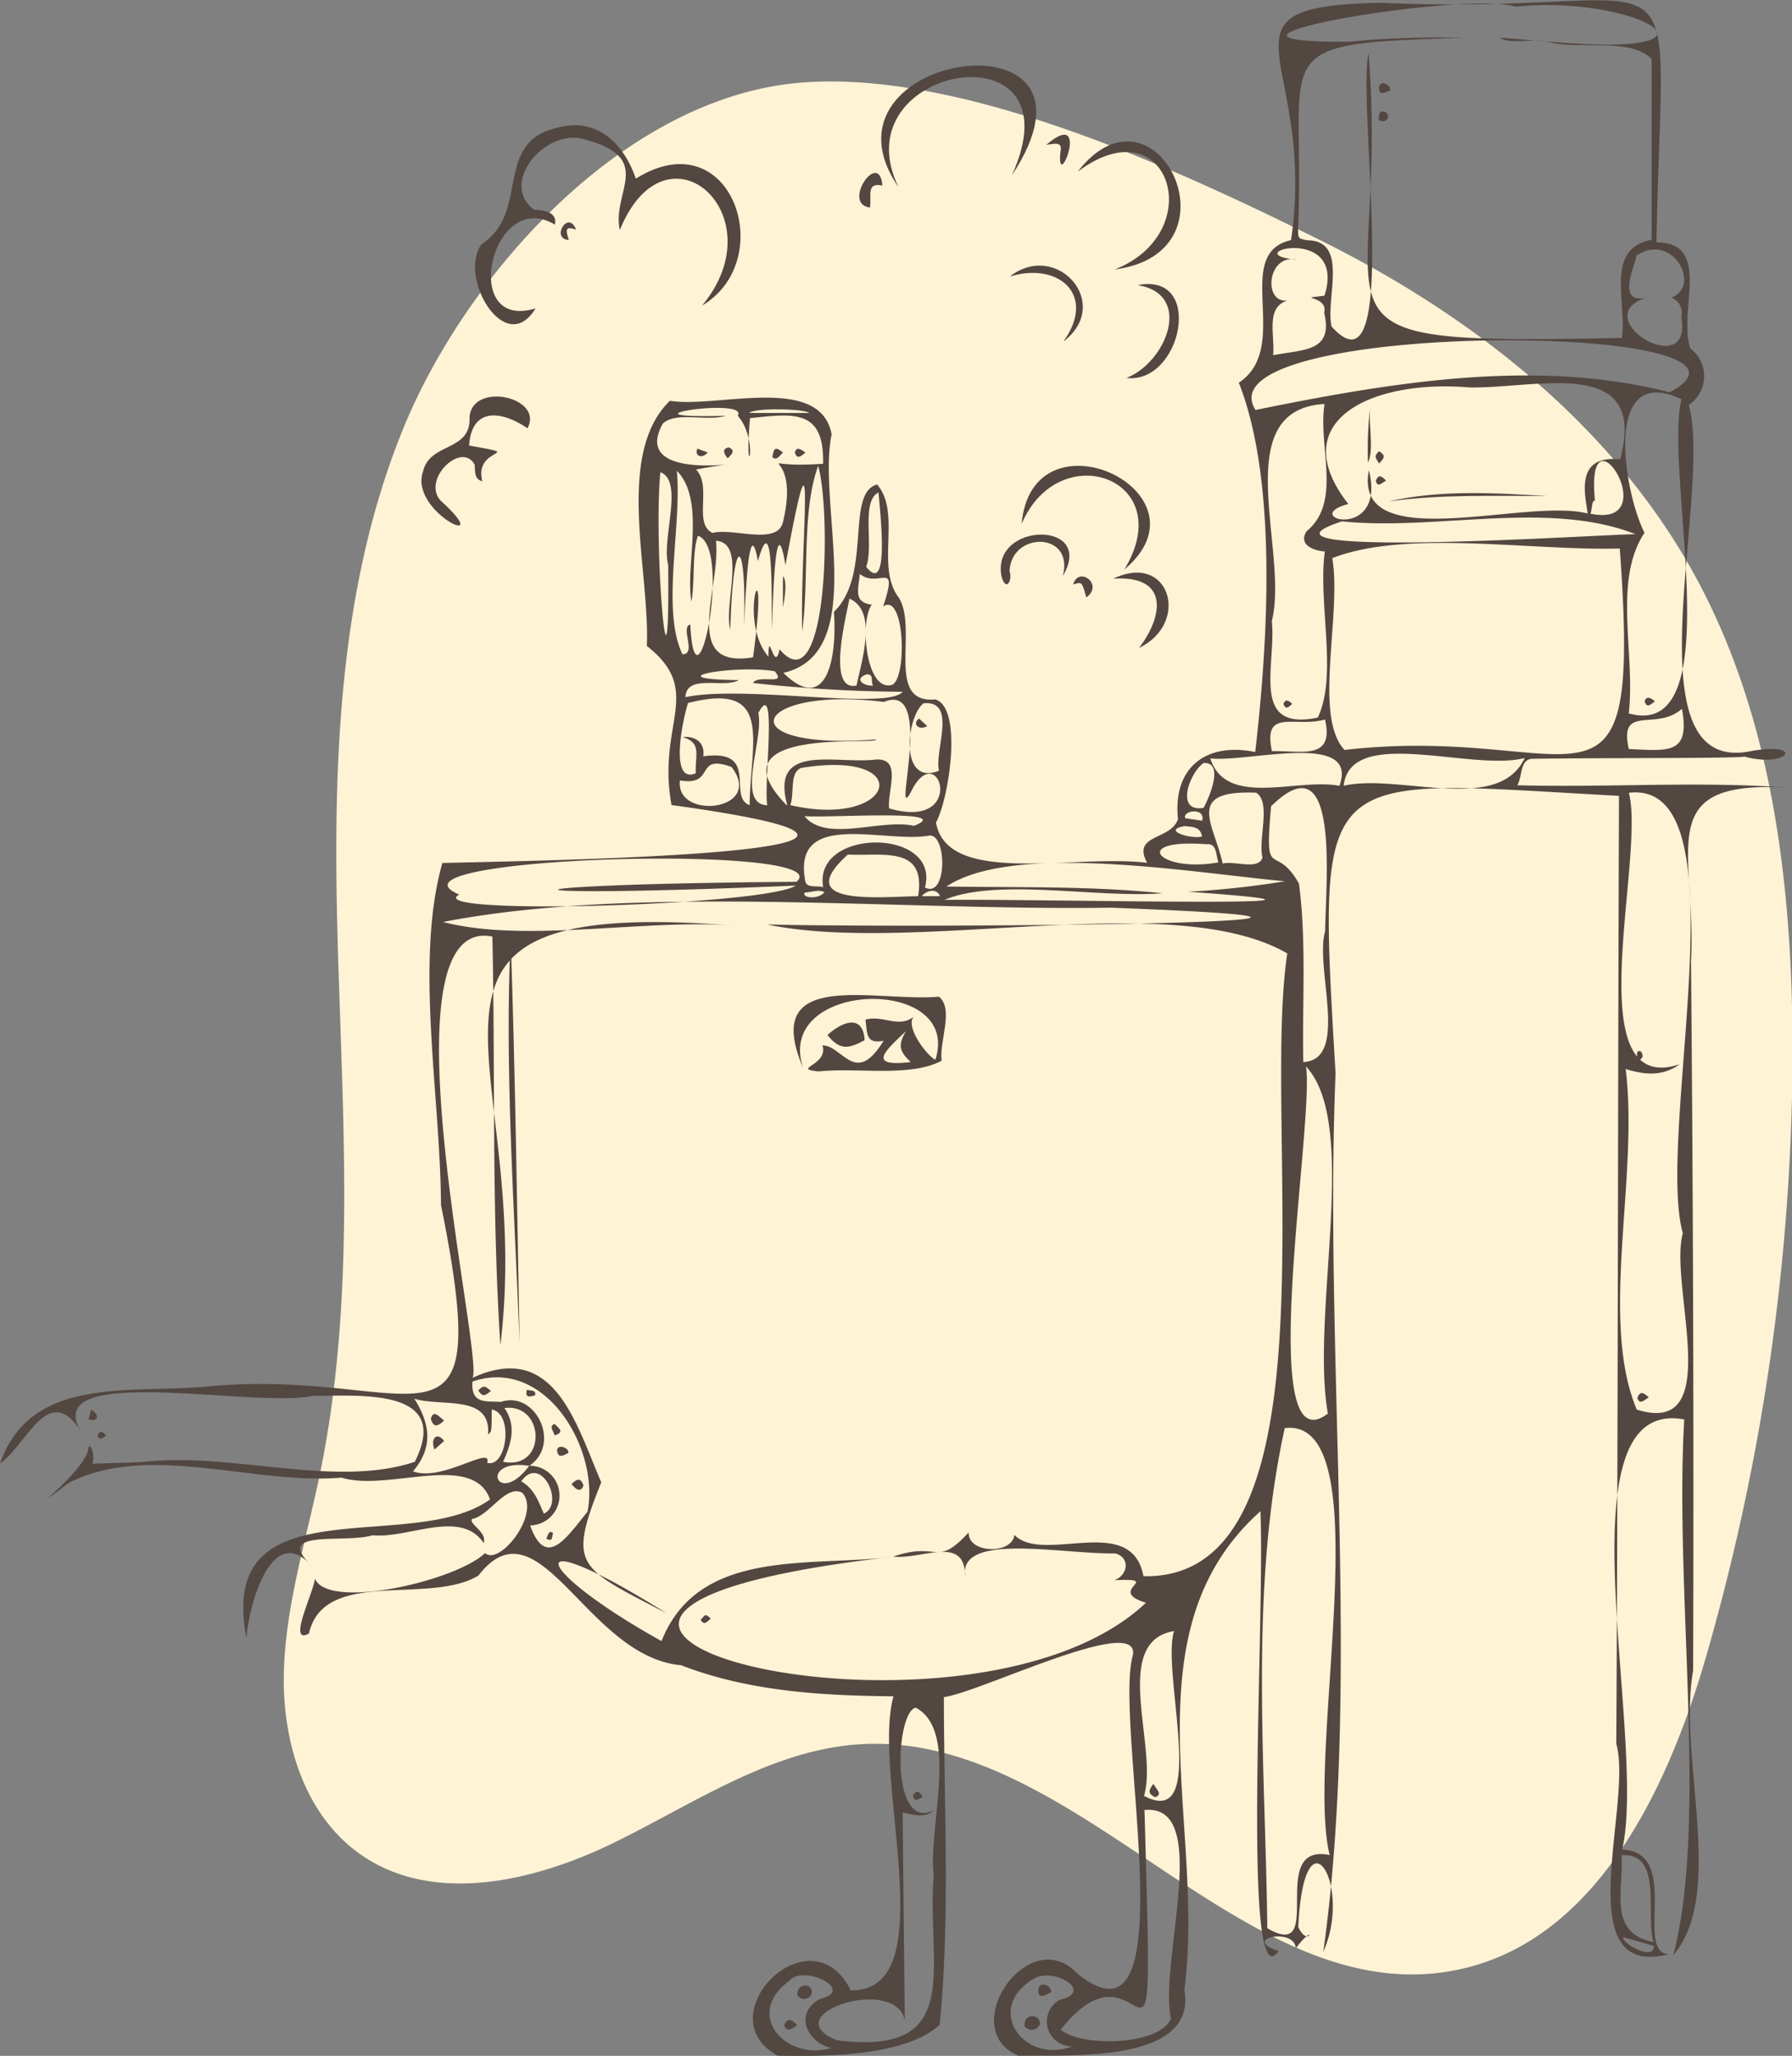
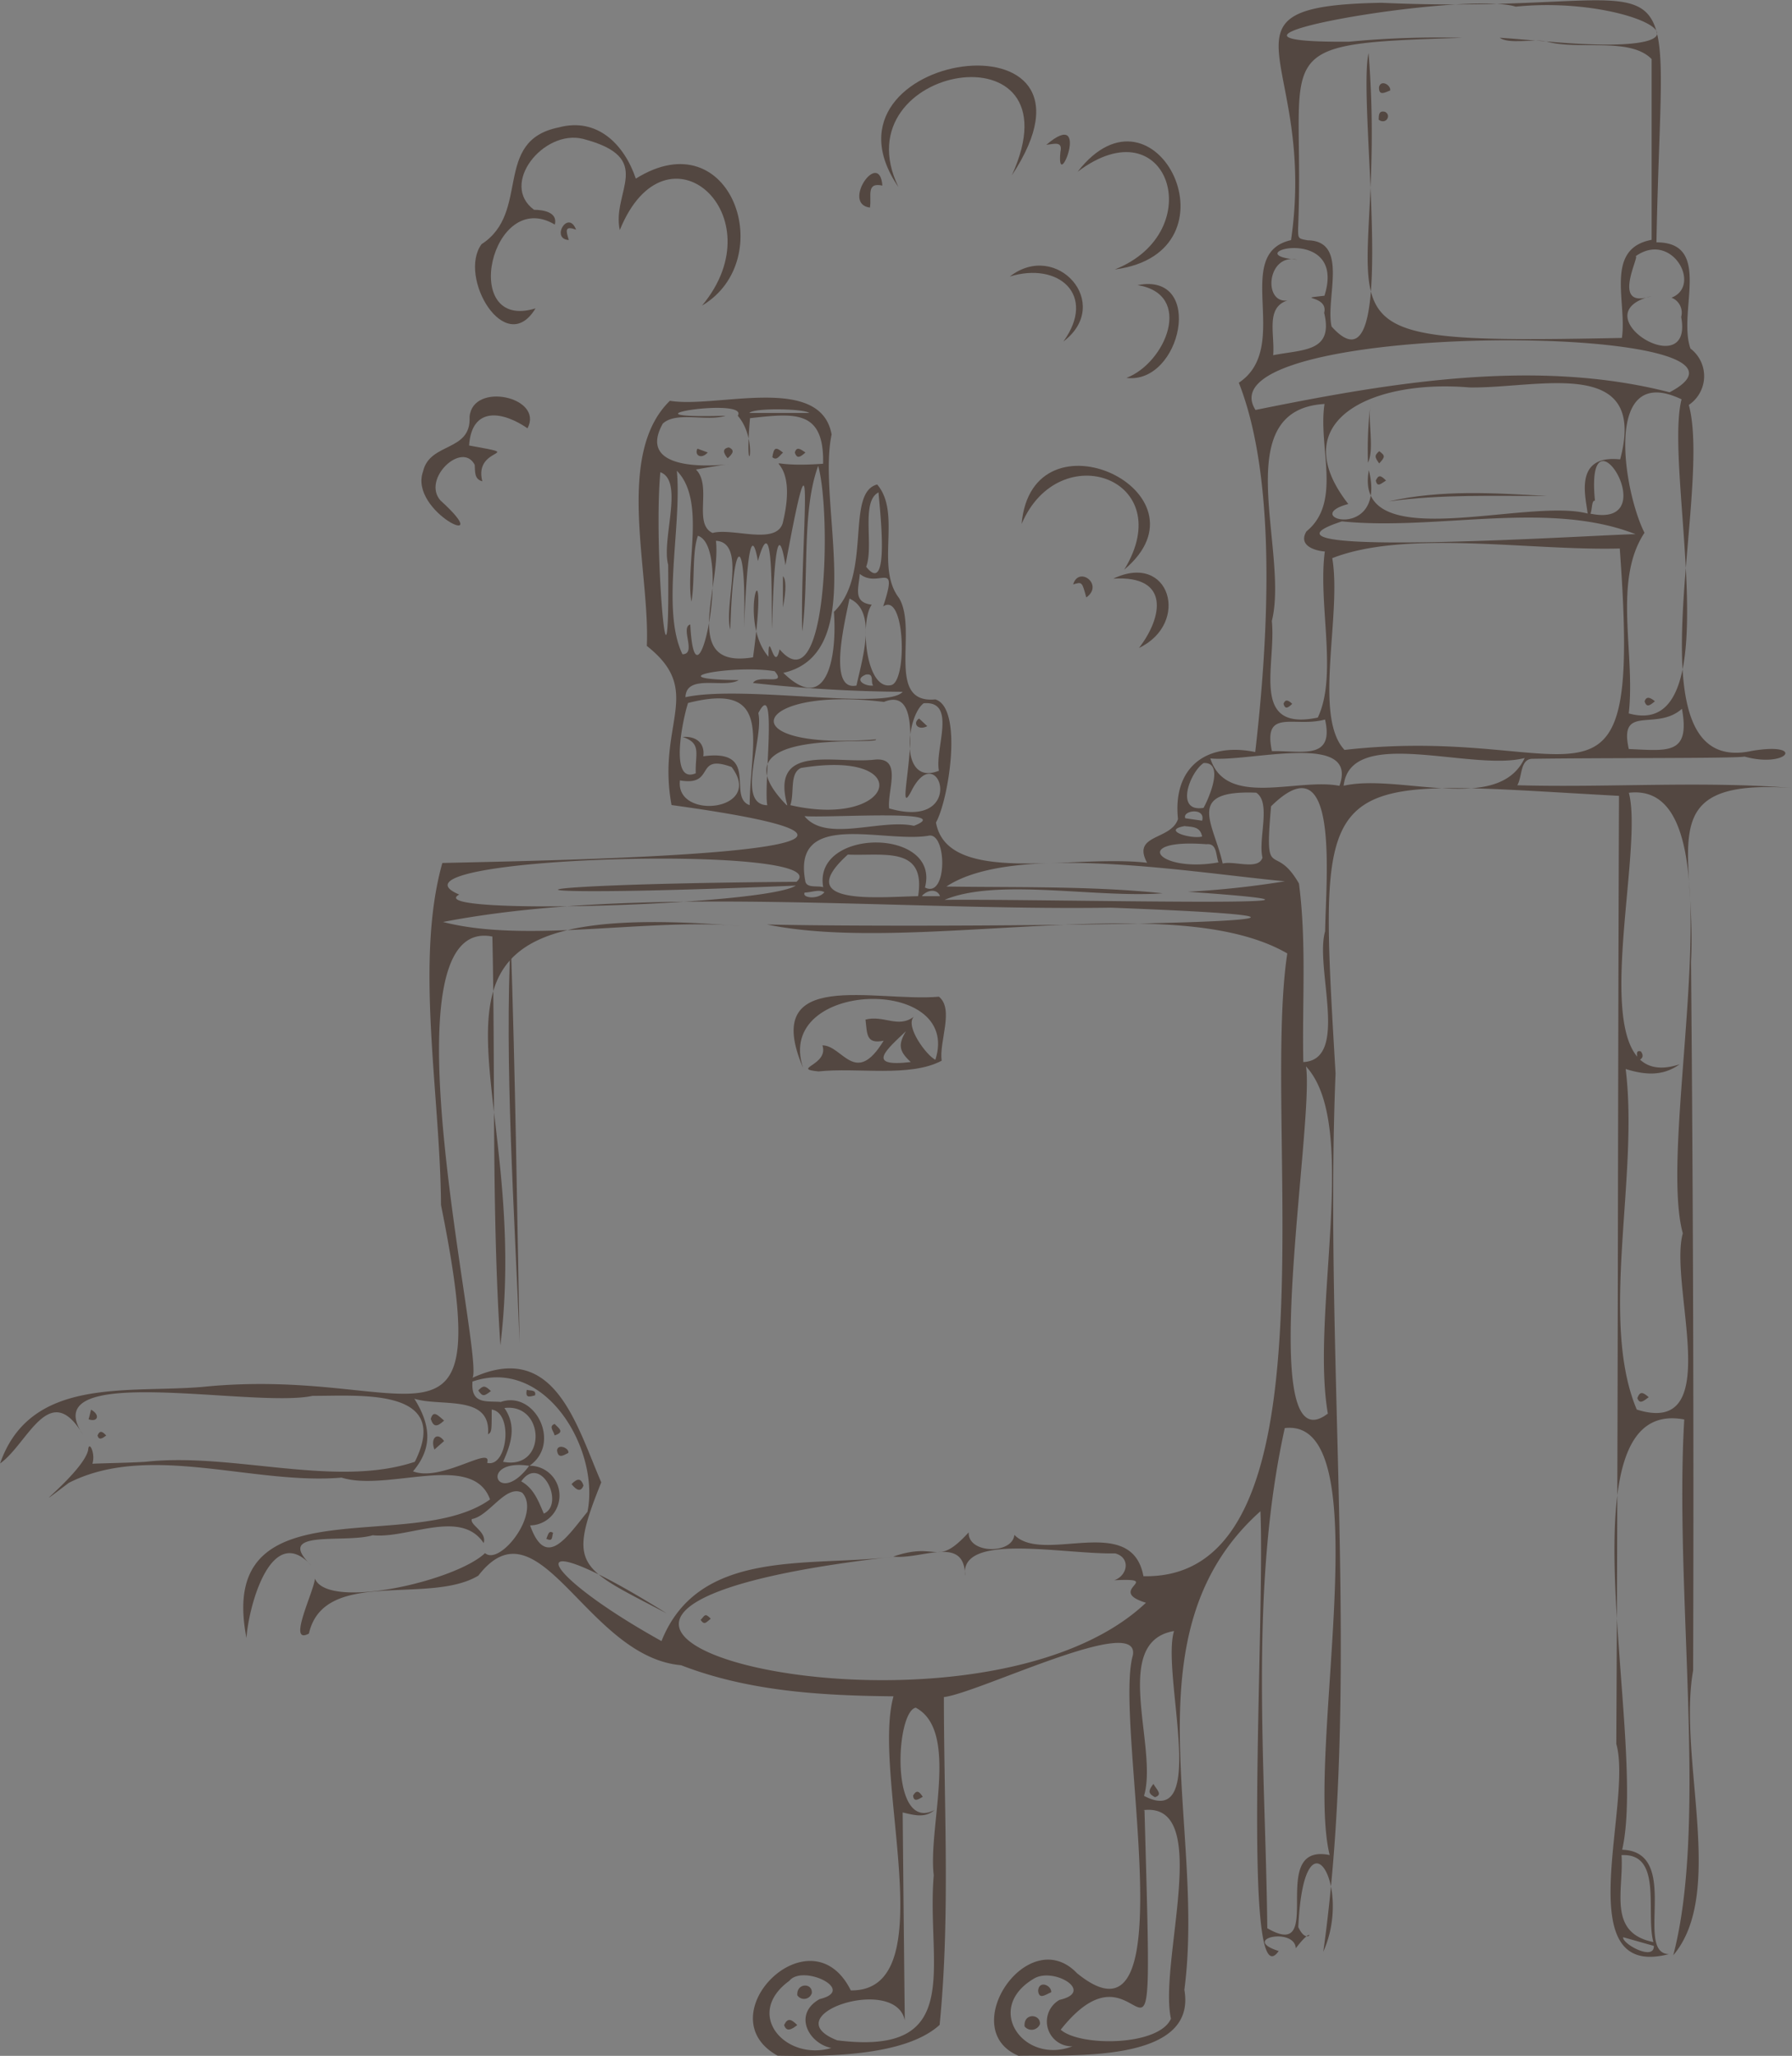
<svg xmlns="http://www.w3.org/2000/svg" viewBox="0 0 185.62 212.93">
  <rect x="0" y="0" width="185.62" height="212.93" fill="#808080" stroke="none" />
  <defs>
    <style>.cls-1{fill:#fff3d5;}.cls-2{fill:#534741;}</style>
  </defs>
  <title>step-3</title>
  <g id="Layer_2" data-name="Layer 2">
    <g id="Layer_1-2" data-name="Layer 1">
-       <path class="cls-1" d="M41.68,44.6C34.87,61.46,34.47,80.15,35,98.32s1.82,36.57-1.87,54.37c-1.42,6.87-3.58,13.66-3.73,20.68s2.13,14.56,7.85,18.63c7.56,5.37,18.12,2.89,26.45-1.2s16.4-9.69,25.66-10.16c22.48-1.15,39.53,27.89,61.58,23.38,14.21-2.91,21.71-18.37,25.74-32.31a227.56,227.56,0,0,0,9-62.56c0-17.28-2-35.11-10.48-50.19S152.47,32.71,137,25c-14.7-7.3-37.49-18-54.49-16.4C64.27,10.36,48.11,28.69,41.68,44.6Z" />
      <g id="QhHUr6">
        <path class="cls-2" d="M137.07,202.14c3.09-6.88-2-15.26-2.59-2.55,1.11,2.37,2-.79-.26,2.2-.11-2.22-5.8-1-1.77.28-3.89,5.59-1.41-33.83-1.89-45.55-14,12.51-5.64,32.45-7.88,49.57,1.36,7.72-12.06,6.7-17.18,6.83-6.51-2.72,1-13.84,6.06-8.55,11.67,9.52,3.75-25.89,5.78-32.91.84-4.44-15.91,3.87-19.57,4.31,0,11.3.67,22.71-.44,33.95C93.74,213,85.52,213,80.55,212.91c-7.49-4.12,3.43-15.11,7.58-6.76,9.8.12,2.1-22.13,4.42-30.46-7.46-.07-15-.51-22-3.22-9.81-.86-14.68-17.45-21-9.28-5.11,3.09-16-.86-17.55,6-2.3,1.25.53-4.37.62-5.69,1.36,3.3,14.6.25,17.62-2.64,1.55,1.35,5.82-4.13,3.85-6.26-1.71-.88-3.4,2.41-5.21,2.73-.27.6,1.59,1.32,1.22,2.49-2.38-3.58-7.85-.43-11.49-.81-3,.88-10.28-.69-6.38,3.11-4.14-4.5-6.49,4.29-6.7,7.53-3.16-16.26,17.07-8.48,25.23-14.35-1.79-5-10.57-.76-15.38-2.26-9.16.78-19.94-3.68-28.25.54-5.39,4.07,1.47-1,2-3.39.06-1.08.79.33.44,1.41,1.84-.07,3.68-.09,5.51-.2,9-1,19.66,2.75,27.89,0,3.87-7.73-5.76-6.81-10.6-6.83-6.12,1.33-28.93-3.62-23.79,4-3.47-5.81-5.71,1-8.57,3,3.14-9,13.1-7.27,20.91-7.92,22.29-2.29,30.57,10,24.76-18.85-.06-11.31-2.74-25.22.14-35.42,10.22-.25,60-1,23.74-6C68,74.92,73,71.62,67,66.9c.34-7.73-3.33-19.82,2.39-25.39C74.22,42.32,85,38.67,86.14,45c-1.53,7.25,3.93,22.65-5,24.69,4.58,4.48,5.58-1.76,5.24-6.32,4-3.86,1.16-12.33,4.48-13.19,2.56,3-.22,8.53,2.26,11.75,2,3.32-1.47,11,3.77,10.51,2.88.9,1.39,10.36.06,12.75,1.2,6.64,14.2,3.26,21.87,4.17-1.62-3,2.47-2.3,3.2-4.53-.56-5.3,2.88-8,8-6.94,1.34-11.59,2.3-28.12-1.7-38.25,5.58-3.7-.81-13.36,5.41-14.77,2.75-19-9.2-24.26,9.37-24.58,33,1.5,29.09-8.3,28.48,24.81,5.83,0,2.18,7.15,3.52,11a3.59,3.59,0,0,1-.17,5.84c2.54,9.27-6.49,38.68,6.54,35.83,5.63-.94,3.68,1.83-.77.59-.7.2-14.39.12-22,.23-1.25.06-1,1.78-1.53,2.74,9.45.26,19.12-.46,28.43.28-14.7-1-9.84,6.23-10.44,18q.33,36.71.22,73.4c-1.61,9,3.42,23.06-2.06,29.5,3.63-13.8.09-37.82,1.14-55.49-13.18-2.49-3.77,32.88-6.43,44.56,6.2.2,1.19,10.74,4.84,10.81-10.56,2.76-3.69-15.6-5.45-21.77.18-32.73.15-65.46.28-98.19-31.51-1.71-31.26-3.72-29.36,28.75C137.13,140.79,141,174.2,137.07,202.14ZM54.82,151.81a3.09,3.09,0,1,1,.09,6.18c1.65,4.62,3.8,1.21,5.94-1.41,1.31-6.34-4.27-16.11-11.91-13.49-.18,2.38,1.41,2,2.94,2.11,3.56-1.22,6.32,4.33,2.95,6.62C49.49,151,51.5,156.26,54.82,151.81ZM160.17,4.29C181,6.16,169.5-.59,157,.69,151.77-1,119.91,4.47,139.74,4.32a95.58,95.58,0,0,1,11.72-.4c-20.81.63-16.22,1-17,19.74,0,1.07,0,1.05,1,1.23,4.31.07,1.8,6.07,2.47,8.93,7.29,8.1,2.62-23,3.83-28.32C144.05,34.24,132.4,35.71,168,35c.55-3.71-1.84-9.24,3.08-10.16,0-6.18,0-12.52,0-18.72C168.82,3.79,163.43,5.25,160.17,4.29ZM92.54,161.23C37.37,167.5,100,183.69,118.7,166c-4.26-1.3,2-2.6-3.28-2.33,1.42-.51,1.69-2.35.1-2.78-5.52.1-16.16-2.22-15.56,2.33,0-4.28-4.46-1.67-7.44-2,4.77-1.65,4.38,1.23,7.82-2.51-.1,2.23,4.53,2.3,4.73.26,3,3.09,12.14-2.35,13.37,4.28,20.57.45,12.15-46.37,14.9-64.5-11.79-6.83-38.4.21-53.89-3,15.89.39,77.83-.13,35.64-1.74-22.42.33-49-2.42-69.2,1.48,8.77,2.28,21.51-.47,30.82.43-40-3.31-21.21,13.15-24.88,43.42C50.91,125.23,51.32,111.1,51,97c-11.8-2.35-.84,43.42-2.05,45.7,8.48-3.89,10.7,4.75,13.33,10.83-3.55,8.81-2.35,8.79,6.78,13.57-15.69-9.83-14-4.61-.54,2.87C72.4,160.23,83.92,162.34,92.54,161.23ZM167.78,56.81c-9.28.25-22.13-2-29.78,1,1,5.83-2,16.4,1.27,19.86C164,74.87,170.06,88,167.78,56.81Zm.61,53.91c1.39,11.11-2.76,26,1.15,35.27,9.28,2.93,3.28-12.88,4.77-18.25-2.85-10.42,6.54-47.07-5.59-45.63,1.77,6.71-5.48,31.65,5.26,28.12C172.24,111.48,170.43,111.35,168.39,110.72Zm-.57-63.14c2.89-10.81-8.47-7.34-15.6-7.45-10.14-.87-19.29,3.46-12.56,12.07-5.28,1.42,4,4,2.13-3.5-1.67,9,16.33,2.8,22.66,4.49C164.32,51.72,162.88,47.05,167.82,47.58ZM137.73,192.13c-2.57-10.42,5.44-45.42-4.65-44.22-3.7,16.77-2,34.74-1.81,51.8C137.5,203.33,131.1,190.79,137.73,192.13ZM174.18,41.36c-8.21-3.94-6,9.57-3.84,13.82-3.3,5-.92,12.51-1.63,18.71C179.37,76.85,172.28,48.78,174.18,41.36Zm-44.13,1.1c13.9-2.82,29-5.4,42.89-1.83C186.82,33.32,124,33,130.05,42.46Zm7.15-.62c-10.16.59-3.65,15.23-5.46,22.48.47,4.61-2.29,11.48,4.76,10,2.09-4.36,0-11.84.73-17.2-1.22-.1-2.75-.7-1.9-2.09C139.05,52,136.5,46.27,137.2,41.84ZM72.09,48.63c1.71,1.71-.33,5.62,1.72,6.57,2.06-.56,6.53,1.28,7.26-1,2.12-8.59-4.44-5.54,4.19-6.17.12-5.62-2.93-5.23-7.57-4.72-.67,7.51,1.08,2.45-1.27-.25,1.24-2-13.58.35-1.26,0-2,.63-5.12-.49-6.51.82C64.69,51,82.63,46.71,72.09,48.63ZM78,68.08c1.84-13.3-1.81-4,1.6-.06,0-3.15.6,1.87,1.15-.77,5,5.87,5.36-14.18,4-19C83,53,83.84,60,83.09,65.4c-.21-9.32,1.56-24.76-1.73-6.86-1.07-6.48-1.31,4-1.39,6.57-.1-2,.25-13.15-1.46-7-1-5.5-1.33,4.9-1.44,6.88.28-9.65-1.15-10-1.42.21-.72-2.53,1.72-9-1.49-9.19C74.71,60.84,70.43,69.34,78,68.08ZM93.5,187.72c.07,7.25.14,14.37.22,21.52-1-4.75-13.65-.53-7,2.08,13.36,1.67,9.21-7.79,10-17.1-.61-5,2.68-14.93-1.86-17.35-2.1.37-2.7,13,1.94,10.6C95.78,188.33,94.72,188,93.5,187.72Zm-11-96c-32.94,1.4-32.94-.14,0-.39,4.71-4-44.33-2.62-34.93,1.32C43.41,94.87,79.6,93.79,82.46,91.7Zm55.05,54.73c-1.84-10.45,3.34-29.95-2.27-36C136.18,116.3,129.89,152.19,137.51,146.43Zm-56-63.05c-1.8-6.53,5-4.23,9.11-4.73,2.86-.22,1.22,3.23,1.44,5.06,8.21,2.37,5.13-7.52,2.28-1.76-2.12,4,2.61-11.51-2.82-9.27-13.73-1.71-16.32,5.11-.83,3.88C91.26,77.24,73.43,75.14,81.47,83.38Zm37,104.1c1,35.64.42,11.24-8.68,22.72,2,1.77,10.17,1.71,11.42-1.14C120,203.19,125.68,186.59,118.43,187.48Zm14.7-96.21c-9.52-.86-28.17-4.14-35.22.53,7.5.11,15-.07,22.41.7-6.94.51-17.18-1.61-22.6.68,9.76-.12,50.1.91,25.21-.84A93.88,93.88,0,0,0,133.13,91.27ZM135,110c4.82-.24,1.16-9.81,2.26-13.54.07-5.33,1.55-20-5.6-12.95-.71,8.14.33,3.53,2.89,8C135.35,97.66,134.87,103.84,135,110ZM139,54c-12.26,4,28.2,1.27,30.42,1.33C160.38,51.77,148.81,55,139,54ZM121.61,168.93C115,170.05,120,181,118.5,186,125.28,189.59,120.26,173.31,121.61,168.93Zm15.58-138.3c2.41-7.6-9.45-4.32-2.83-3.73-3.1-.7-3.57,4.56-1,4.22-2.29.74-1.3,3.46-1.48,5.67,3.15-.62,6.26-.32,5.28-4.39C137.64,30.53,133.94,31,137.19,30.63Zm2,50.75c5.72-1.31,16,3,18.74-2.87C152.44,79.94,139.88,75.1,139.18,81.38ZM71.62,62.31c-.66-3.75,1.51-10.47-1.51-13.55.53,5.74-1.64,14.41.58,19,1.51,0-.26-2.78.81-3.08.53,10.36,4.43-8,.79-9.19C71.67,57.27,72,60.14,71.62,62.31Zm-28.7,82.56c1.62,2.59,2,5-.14,7.52,3,1.14,8.25-2.77,7.68-.88,2.09.54,2.74-5.19.47-5.52,0,2.3,0,2.3-.38,2.57C50.89,144.37,45.69,145.73,42.92,144.87ZM77.65,83.39c.07-6.56,2.55-12.86-6.38-10.58-.52,1.56-2,8.47.8,7.28-.08-2,.65-3.11-1.36-3.76,1.41-.11,2.32.64,2.14,2C78.77,77.52,75.28,82.57,77.65,83.39Zm93.41-52.72c-7.48,1.87,4.41,9.2,3.08,2.16a1.67,1.67,0,0,0-1-2c3.2-1.24,0-7-3.76-4.26C170.07,26.13,166.65,32.17,171.06,30.67ZM138.74,81.39c2.08-5.71-9.43-2.41-13.37-2.84C127,83.71,134.42,80.54,138.74,81.39Zm-56.88,2c10.91,2.51,13.19-5.84,1.11-3.85C81.75,80.08,82.32,82.12,81.86,83.41ZM95.1,92.82c.84-5.23-3.54-4.15-7.28-4.31C81.84,93.91,91.23,92.87,95.1,92.82Zm31.55-3.38c1.18-.32,3.71.73,4.12-.62-.47-1.93.93-5.7-.65-6.72C122.68,81.81,125.73,85.27,126.65,89.44ZM91.48,62.81c1.65-5-.48-1.79-2.42-3.37-.12,1.52-.73,2.94,1.24,3.19-1.26,1.69-.63,8.9,2,8.33C94,70.63,93.76,61.25,91.48,62.81Zm4.33,29.11c2.36,1.21,2.29-5.83.35-5.36-4.63.77-14.13-2.73-12.75,4.67.11.81,1.28.46,1.86.66C84.17,85.72,97.45,85.7,95.81,91.92ZM71,72.21C77,70.91,91.9,73.6,93.5,71.65A150.32,150.32,0,0,1,78,70.74c.54-.95,3.59.34,2.24-1.22-4.21-.71-12.6.83-3.72.92C75,71.34,71.09,69.74,71,72.21Zm15.09,139.9c-2.37-.5-3.95-3.52-1.19-5.06,3.9-.93-1.74-3.63-3.13-1.9C77,208.61,81.37,213.52,86.13,212.11Zm25-.17a2.57,2.57,0,0,1-1.34-4.81c3.7-.84-.59-3.4-2.62-2.22C101.84,208,106.05,213.88,111.08,211.94Zm60.17-10.8c-.82-3.06,1-9.23-3.3-9C168.22,195.72,166.47,200.18,171.25,201.14Zm-74-121.3c-.47-2.2,1.92-7.31-1.59-7C93.86,74.22,93.14,81.44,97.22,79.84Zm-26.83,1C69.93,85,79.24,84,75.78,79.44,71.86,78,74.2,81.5,70.39,80.82Zm98.32-3.26c4,.17,6.35.63,5.47-4.17C171.55,75.79,167.67,72.87,168.71,77.56ZM88.72,71c.55-2.63,2.2-7.7-.73-9C87.57,64.16,85.67,71.65,88.72,71Zm43,6.8c3.07-.08,6.51,1,5.53-3.28C134.12,75.4,130.79,73.28,131.75,77.8ZM68.4,48.91c-.74,7.86,1,27.4.81,9.58C68.5,55.85,70.88,49.81,68.4,48.91Zm96.34,4.29c7.94,1.65-.59-12,.47-1.34C164.85,51.79,164.94,52.76,164.74,53.2ZM83.33,84.53c2.23,2.77,7.87.24,11.34,1C99.17,83.78,85.82,84.74,83.33,84.53ZM79.48,83.4c-.41-2,1.1-13.5-.93-9.54C79.15,76.45,76.17,83.32,79.48,83.4Zm-27.37,68c4.56.9,4.37-6.09.14-5.57C53.54,147.71,52.94,149.54,52.11,151.4Zm74.1-62.08c-.29-.77-.13-2-1.24-1.88C117,86.83,120,90.43,126.21,89.32Zm-1.54-5.65c.71-1.31,2.09-4.76,0-4.64C123.24,80,121.67,84.17,124.67,83.67ZM91,51c-1.86.94-.46,5.54-1.28,7.7C92.24,61.9,91.11,52.61,91,51ZM56.33,156.77c2.23-1-.31-6.24-2.34-3.34C55.29,154.15,55.76,155.44,56.33,156.77Zm21.3-114h6.19C83.26,42.33,78.3,42.22,77.63,42.75Zm46.89,43.89c-.19-1.07-1-1-1.82-1.1C120.27,86,123.37,86.94,124.52,86.64Zm46.79,114.88-3.18-.9C168,201.32,171.39,203.17,171.31,201.52ZM124.52,85c.39-1.42-2.11-1.06-1.74-.25ZM90.44,71c-.29-.39.16-1.29-.76-1.13C88.37,70.42,89.65,71.11,90.44,71Zm-5,21.44c-.55-.39-1.41,0-2.08,0C83,93,84.76,93.22,85.41,92.39Zm10.1.38h1.83C97.11,92.1,96.2,92.07,95.51,92.77Z" />
-         <path class="cls-2" d="M72.72,31.65C80.54,22.27,69,12,64.2,23.83c-.87-4,3.78-7.47-3.82-9.45-4.09-1-8.66,4.71-5.06,7.35.91,0,2.48.23,2.15,1.53-6.57-3.92-9.94,11.12-2,8.68-3.12,5.18-8.08-3.25-5.59-6.65C55,22,51,14.59,57.86,13.2c4-1.08,6.8,1.75,8,5.3C75.77,12.31,80.72,26.91,72.72,31.65Z" />
+         <path class="cls-2" d="M72.72,31.65C80.54,22.27,69,12,64.2,23.83c-.87-4,3.78-7.47-3.82-9.45-4.09-1-8.66,4.71-5.06,7.35.91,0,2.48.23,2.15,1.53-6.57-3.92-9.94,11.12-2,8.68-3.12,5.18-8.08-3.25-5.59-6.65C55,22,51,14.59,57.86,13.2c4-1.08,6.8,1.75,8,5.3C75.77,12.31,80.72,26.91,72.72,31.65" />
        <path class="cls-2" d="M104.81,18.16C112,2.39,86.92,6.65,93.06,19.37,83.44,5.34,116.46.54,104.81,18.16Z" />
        <path class="cls-2" d="M48.59,46.14c6.22,1.14.41,0,1.37,3.71-.86-.23-.73-1-.79-1.71-1.3-2.5-5.5,1.47-3.55,3.69,6.07,5.49-3.32,1.2-1.8-3,.7-3.06,5-2,4.82-5.65.29-3.68,7.73-2.07,6,1.18C52.14,42.63,48.87,42,48.59,46.14Z" />
        <path class="cls-2" d="M111.62,17.79c8.11-10.45,17.25,8.37,3.85,10.12C125.35,24,121,10.72,111.62,17.79Z" />
        <path class="cls-2" d="M116.45,59c5.75-9.4-6.74-13.88-10.63-4.73C106.91,42,126,51,116.45,59Z" />
        <path class="cls-2" d="M117.84,29.53c7-1.38,4.53,10.31-1.16,9.61C120.75,37.59,123.69,30.49,117.84,29.53Z" />
        <path class="cls-2" d="M115.32,59.93c5.88-2.8,8,4.63,2.66,7.18C120.43,63.93,121.24,59.57,115.32,59.93Z" />
-         <path class="cls-2" d="M110.09,59.65c1.21-4.62-5.34-4.63-5.52-.5.34.94-.37,2.22-.83.56C102.61,54,113.56,53.86,110.09,59.65Z" />
        <path class="cls-2" d="M104.6,28.64c4.85-3.78,10.72,2.81,5.55,6.73C113.63,30.54,109.64,27.09,104.6,28.64Z" />
        <path class="cls-2" d="M91.4,19.22c-1.73-.37-1.09,1.11-1.29,2.28C87.13,21.12,91.09,15.4,91.4,19.22Z" />
        <path class="cls-2" d="M108.38,15c4.77-4.07,1,5.34,1.46.74C110.1,14.58,109.19,14.91,108.38,15Z" />
        <path class="cls-2" d="M112.52,61.88c-.44-1.63-.44-1.63-1.36-1.35C111.74,58.57,114.38,60.56,112.52,61.88Z" />
        <path class="cls-2" d="M59.67,23.79c-1.2-.44-1.05.1-.75,1.07C57,24.74,58.87,21.66,59.67,23.79Z" />
        <path class="cls-2" d="M9.43,146c1,.56.68,1.33-.25,1C9.25,146.74,9.33,146.44,9.43,146Z" />
        <path class="cls-2" d="M11,148.68c-.4.3-.75.53-.9,0C10.34,148.09,10.63,148.27,11,148.68Z" />
        <path class="cls-2" d="M96.89,109.76c2.81-8.79-16.71-8.26-13.71.83-4.46-10.45,7.44-6.78,14.08-7.36,1.59,1.3,0,4.64.28,6.63-3.31,1.76-8.73.67-12.76,1.11-2.9-.3,1.1-.63.41-2.7,2.1,0,3.4,4.34,6.34-.48-1.84.38-1.7-.72-1.88-2.19,1.9-.49,3.37.93,5-.29C93.72,106.3,96,109.35,96.89,109.76Zm-2.57.22c-1.23-1.14-1.29-1.8-.48-3.18C91.87,108.69,89.58,110.56,94.32,110Z" />
        <path class="cls-2" d="M52.9,97.22c.47,13.82.67,28.29.92,41.82C53.29,125.38,52.24,110.25,52.9,97.22Z" />
-         <path class="cls-2" d="M89.56,107.74c-1.71.91-2.58,1.05-3.85-.54C87.25,105.78,89.41,105,89.56,107.74Z" />
        <path class="cls-2" d="M144,9.37c-.54.2-1.18.61-1.16-.33C143,8.2,144.08,8.79,144,9.37Z" />
        <path class="cls-2" d="M160.18,4.28c-1.45-.26-3.88.32-4.84-.37C157,4,158.58,4.2,160.18,4.28Z" />
        <path class="cls-2" d="M142.81,12.4c0-.47,0-1,.68-.81C144.17,12,143.51,12.94,142.81,12.4Z" />
        <path class="cls-2" d="M73.62,167.65c-.48.38-.64.71-1.05.13C73,167.34,73,167,73.62,167.65Z" />
        <path class="cls-2" d="M170.78,144.71c-.52.38-.94.78-1.18.09C169.87,144.08,170.16,144.17,170.78,144.71Z" />
        <path class="cls-2" d="M169.64,109.9c0-.42-.32-1.21.33-1C170.19,109.22,170.32,109.57,169.64,109.9Z" />
        <path class="cls-2" d="M143.85,51.93c5.43-1.23,10.91-.87,16.39-.56C154.77,51.38,149.29,51.18,143.85,51.93Z" />
        <path class="cls-2" d="M141.93,42.12c-.21,1.78.42,4.43-.23,5.8A38.07,38.07,0,0,1,141.93,42.12Z" />
        <path class="cls-2" d="M142.86,48c-.46-.66-.53-.8,0-1.27C143.5,47.2,143.49,47.31,142.86,48Z" />
        <path class="cls-2" d="M143.57,49.77c-.5.29-.9.77-1.06,0C142.79,49.17,143,49.2,143.57,49.77Z" />
        <path class="cls-2" d="M171.42,72.63c-.49.41-.86.72-1.07,0C170.55,72.07,170.94,72.24,171.42,72.63Z" />
        <path class="cls-2" d="M133.85,72.9c-.43.41-.72.61-.9,0C133.12,72.4,133.44,72.49,133.85,72.9Z" />
        <path class="cls-2" d="M80,47.35c.16-1,.34-1.11,1.11-.47C80.77,47.14,80.48,47.78,80,47.35Z" />
        <path class="cls-2" d="M75.37,47.46c-.47-.57-.56-1,.12-1.12C76.15,46.61,75.9,47,75.37,47.46Z" />
        <path class="cls-2" d="M83.43,46.87c-.5.43-.87.73-1.1,0C82.51,46.23,82.9,46.49,83.43,46.87Z" />
        <path class="cls-2" d="M72.24,46.47l1.07.39C72.64,47.62,71.9,47.14,72.24,46.47Z" />
        <path class="cls-2" d="M81.1,62.92V59.68C81.42,60,81.46,61,81.1,62.92Z" />
        <path class="cls-2" d="M95.58,186.1c-.48.29-.93.57-1-.13C94.91,185.38,95.2,185.48,95.58,186.1Z" />
        <path class="cls-2" d="M59.2,153.71c.67-.68,1-.56,1.24.14C60.17,154.59,59.7,154.34,59.2,153.71Z" />
        <path class="cls-2" d="M58.87,150.48c-.53.27-1.06.63-1.17-.27C57.79,149.48,59,150,58.87,150.48Z" />
        <path class="cls-2" d="M50.85,144.07c-.69.54-.86.62-1.31-.06C50.06,143.47,50.22,143.49,50.85,144.07Z" />
        <path class="cls-2" d="M57.45,147.48c.55.54,1,.85,0,1.19C57.35,148.21,56.8,147.72,57.45,147.48Z" />
        <path class="cls-2" d="M55.42,144.52c-.68.18-1,.25-.86-.57C55,144.06,55.56,143.93,55.42,144.52Z" />
        <path class="cls-2" d="M57.29,158.76c-.15.46,0,.94-.7.62C56.77,159,56.81,158.45,57.29,158.76Z" />
        <path class="cls-2" d="M119.47,184.76c.36.63,1,1.11.16,1.38C118.94,185.75,118.9,185.52,119.47,184.76Z" />
        <path class="cls-2" d="M46,147.13c-.7.65-1.09.73-1.38-.17C44.89,146,45.37,146.61,46,147.13Z" />
        <path class="cls-2" d="M45,150.13c-.45-1.16.28-1.89,1-.88Z" />
        <path class="cls-2" d="M82.59,206.66c-.11-1.3,1.59-1.32,1.5-.23A.84.84,0,0,1,82.59,206.66Z" />
        <path class="cls-2" d="M82.58,209.74c-.61.49-1.12.73-1.36,0C81.57,209,81.92,209.07,82.58,209.74Z" />
        <path class="cls-2" d="M106.13,209.88c-.13-1.43,1.67-1.31,1.59-.24A.93.93,0,0,1,106.13,209.88Z" />
        <path class="cls-2" d="M108.89,206.34c-.55.21-1.27.84-1.36-.17C107.63,205.05,108.94,205.64,108.89,206.34Z" />
        <path class="cls-2" d="M95.2,74.42l.85.79C95.07,75.72,94.49,74.89,95.2,74.42Z" />
      </g>
    </g>
  </g>
</svg>